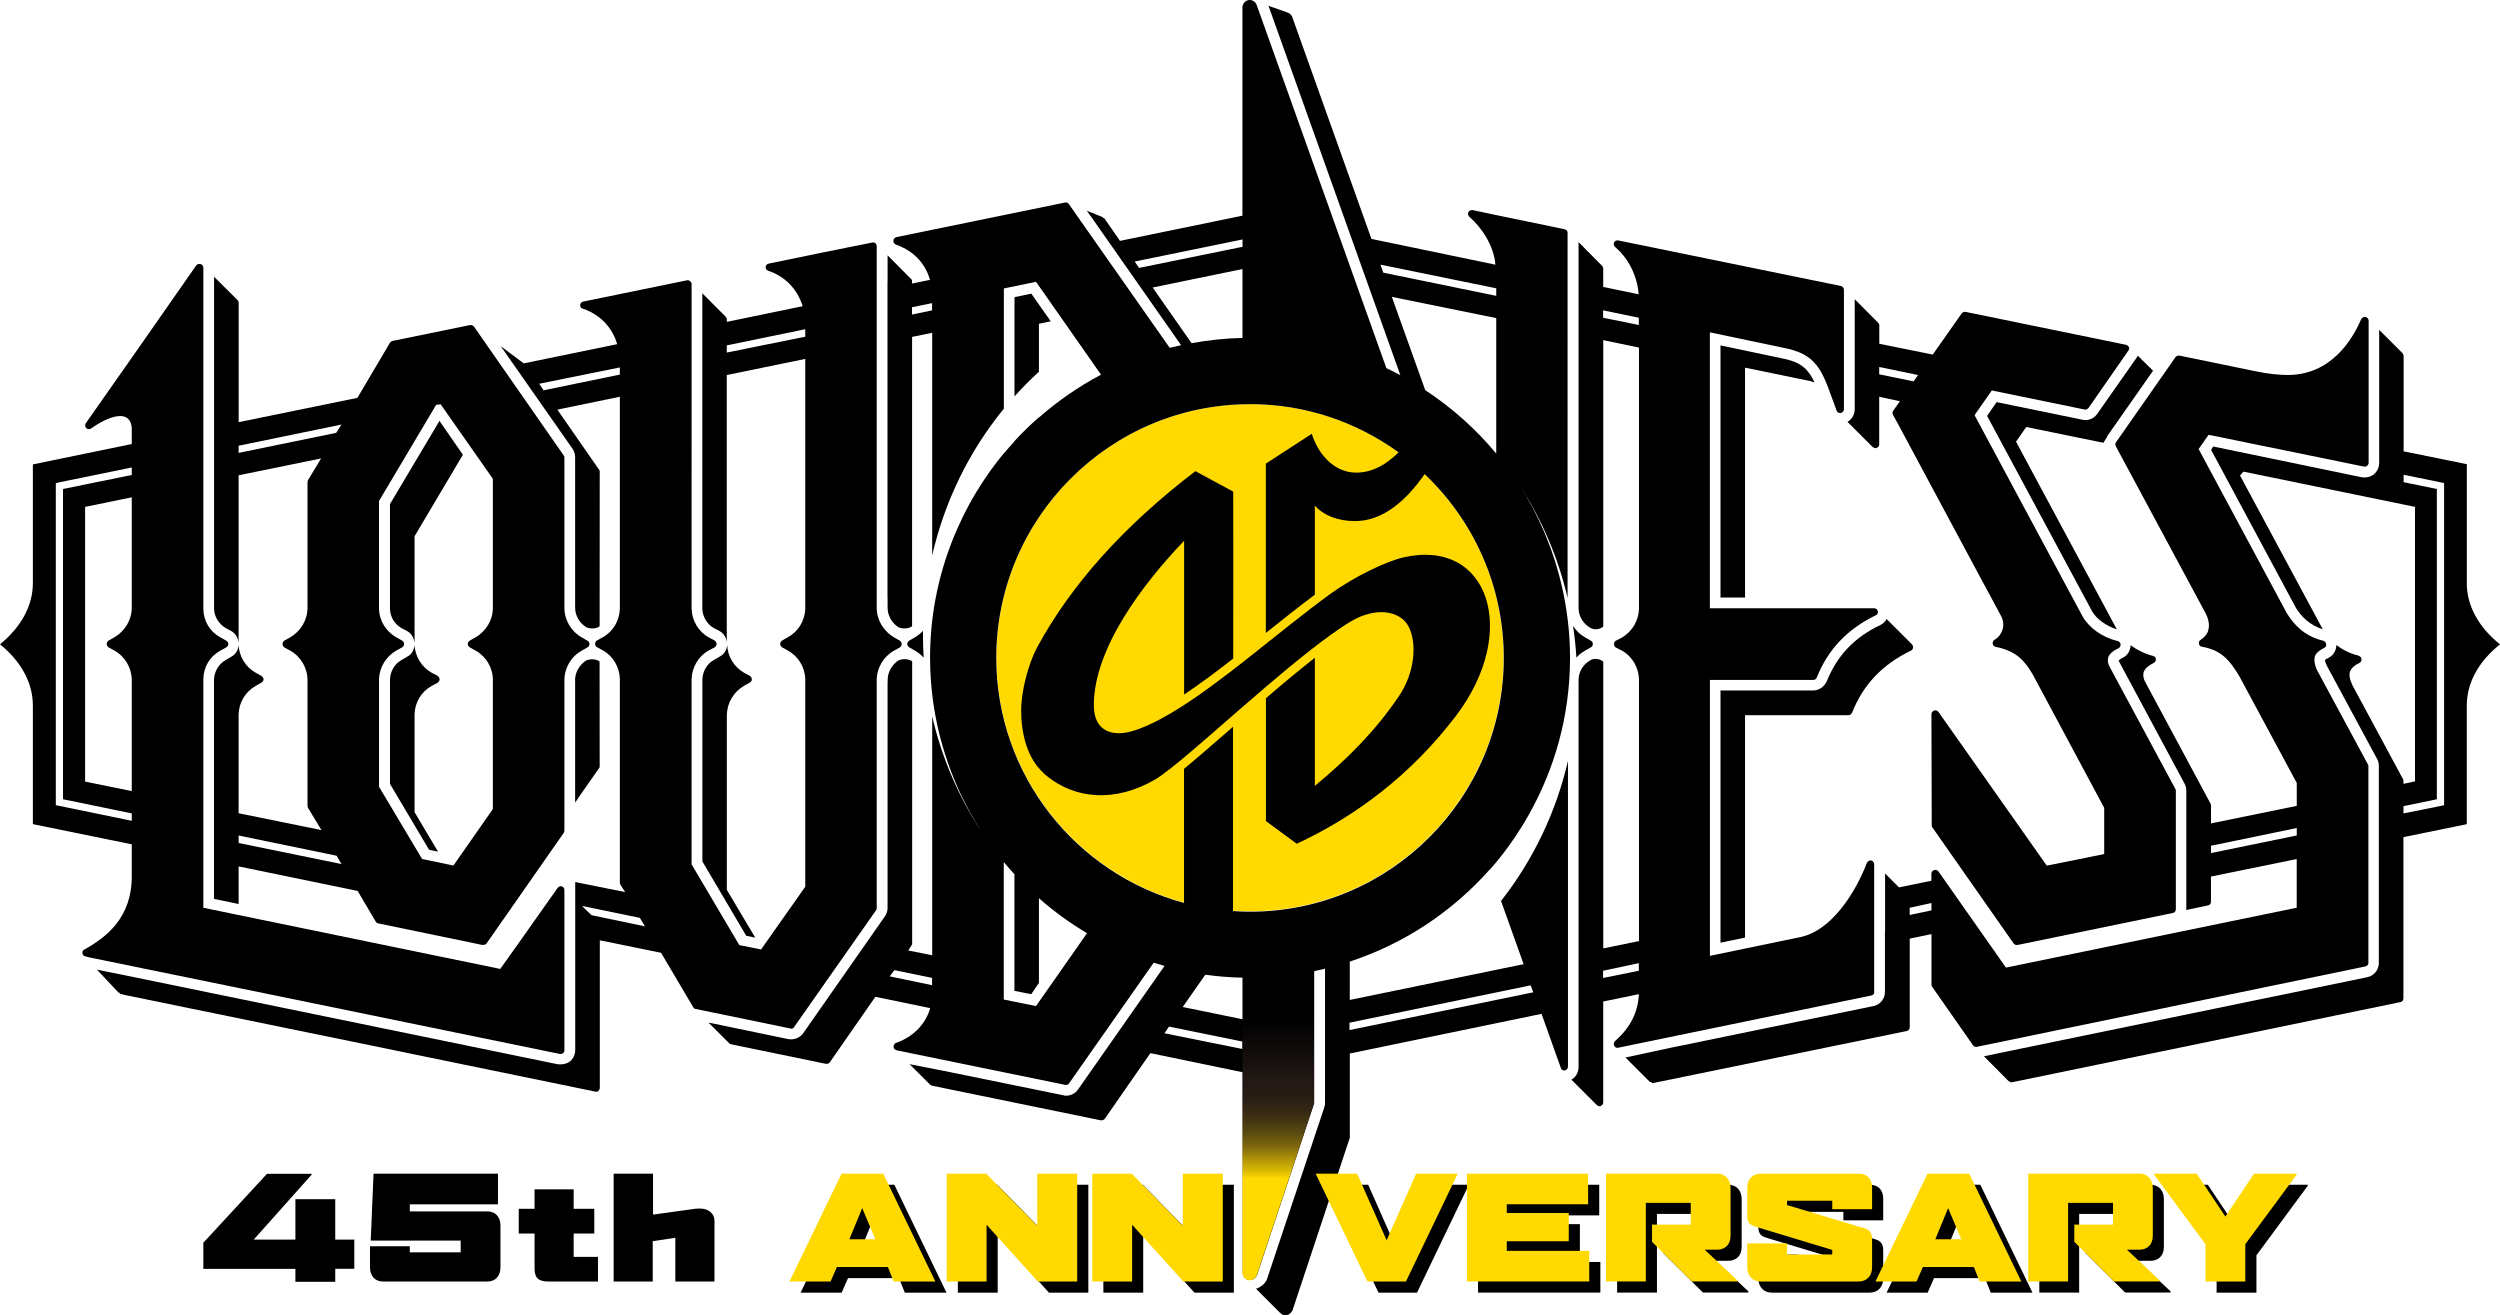
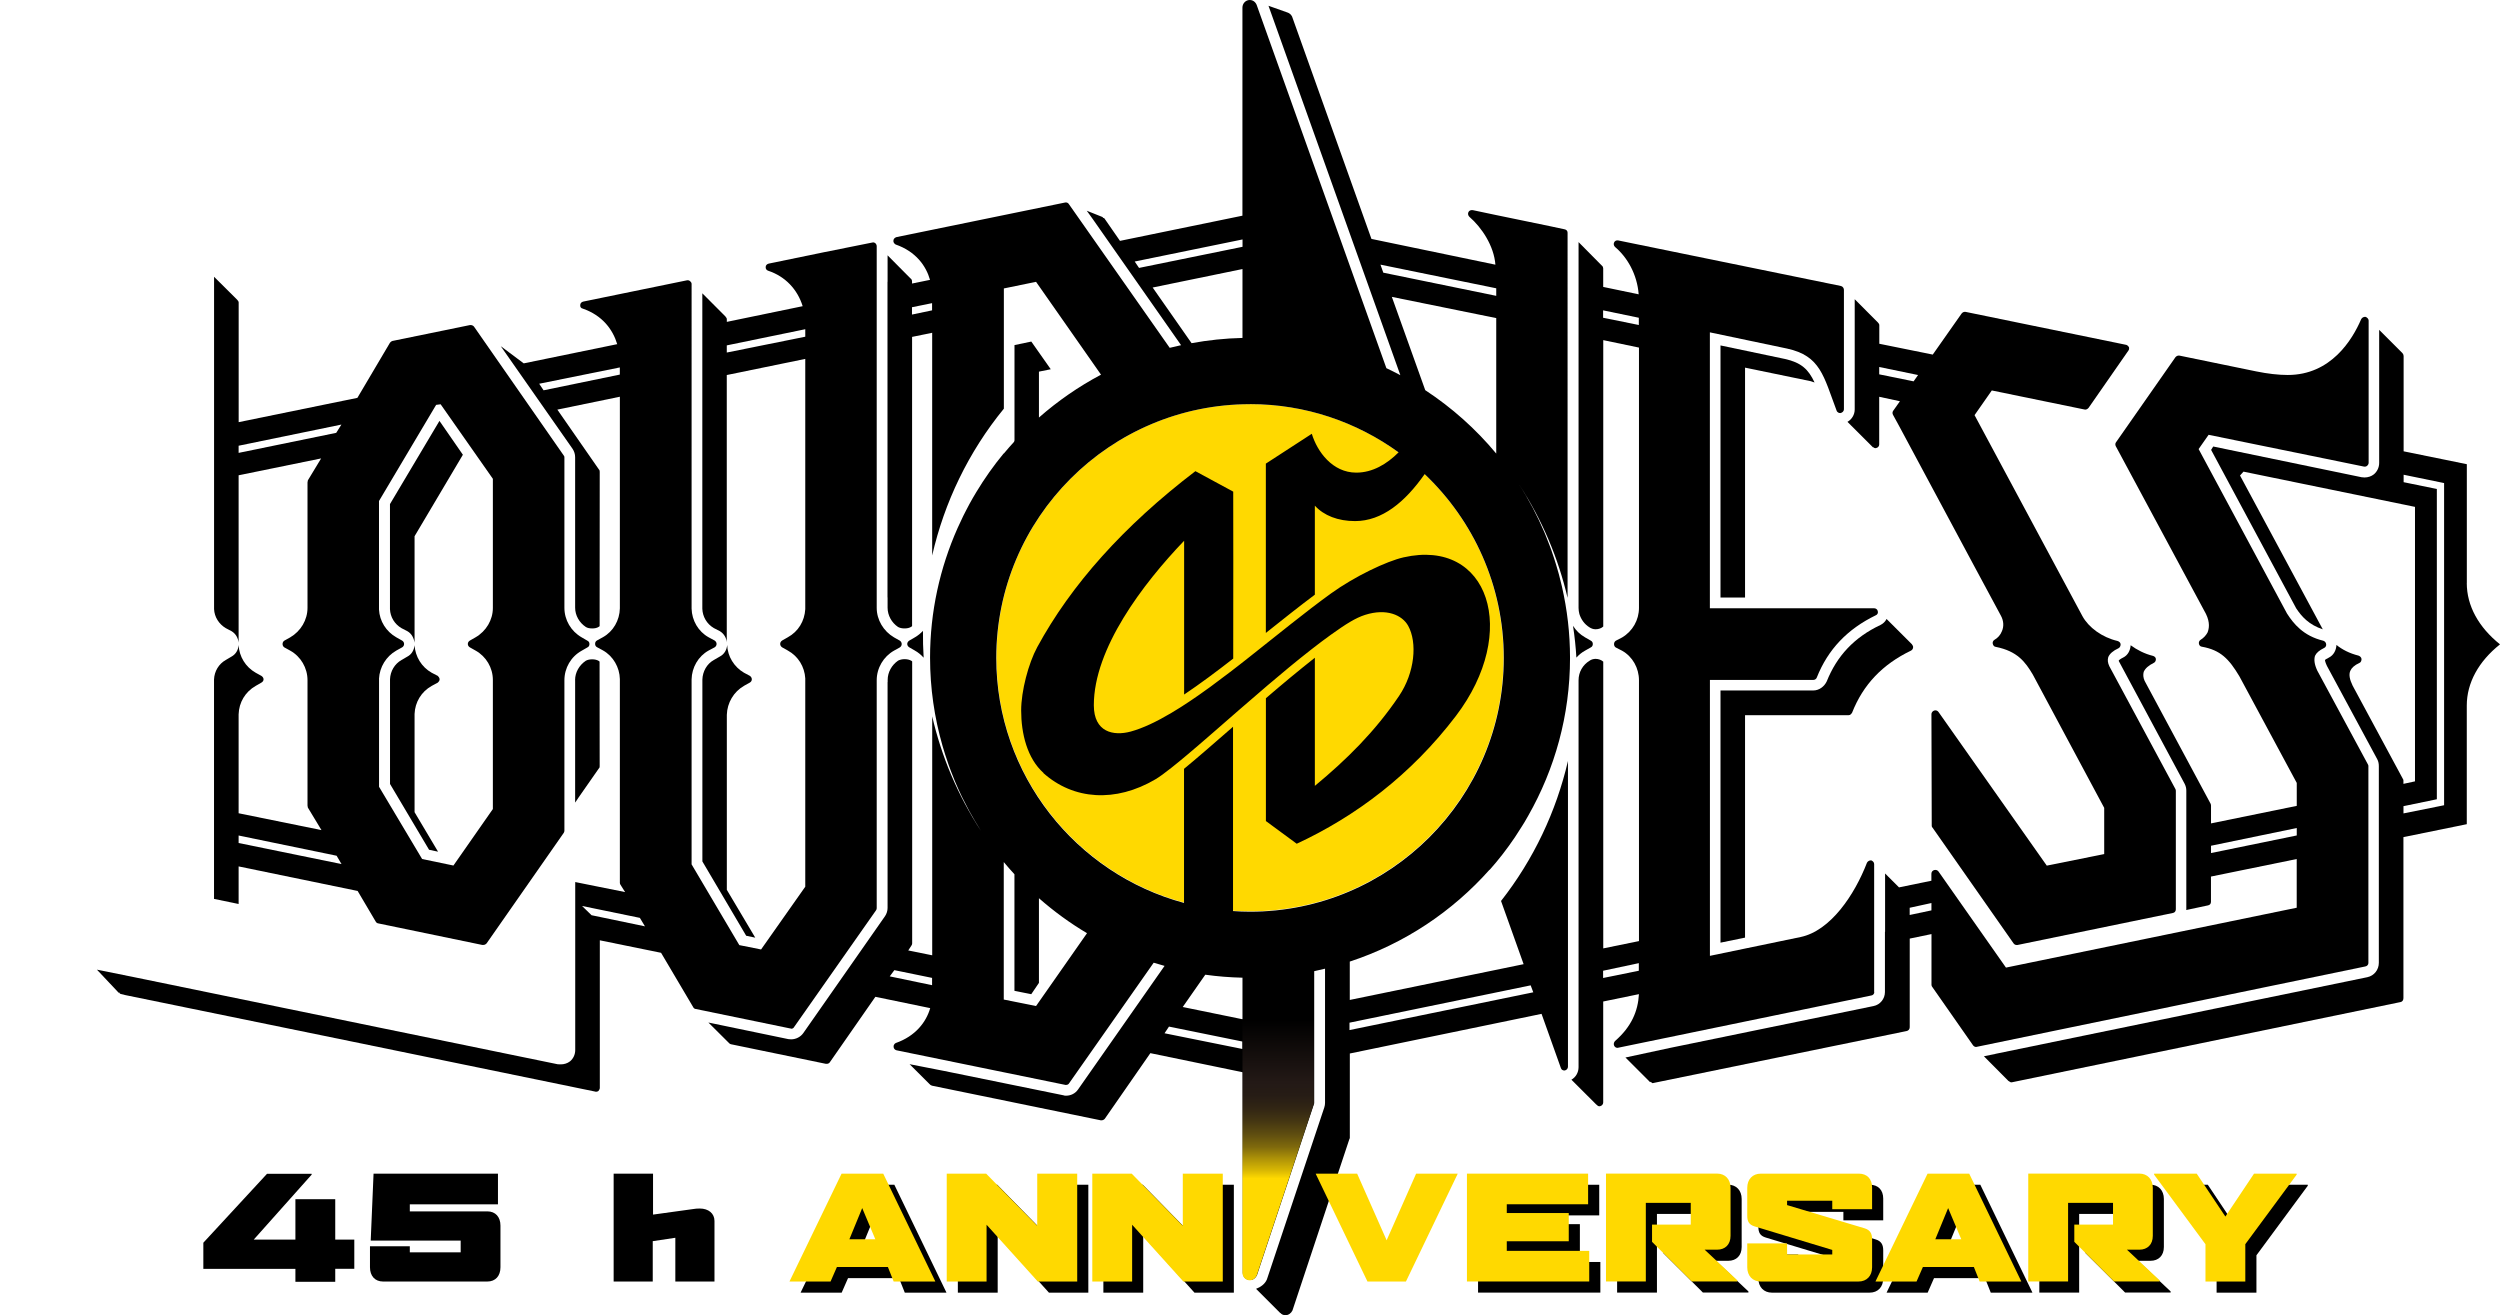
<svg xmlns="http://www.w3.org/2000/svg" id="_レイヤー_1" viewBox="0 0 510.23 268.42">
  <defs>
    <style>.cls-1{fill:#ffd900;}.cls-2{fill:url(#_名称未設定グラデーション_13);}</style>
    <linearGradient id="_名称未設定グラデーション_13" x1="260.87" y1="514.53" x2="260.87" y2="567.8" gradientTransform="translate(0 -306.5)" gradientUnits="userSpaceOnUse">
      <stop offset="0" stop-color="#000" />
      <stop offset=".24" stop-color="#231916" />
      <stop offset=".29" stop-color="#261c15" />
      <stop offset=".34" stop-color="#312514" />
      <stop offset=".39" stop-color="#443612" />
      <stop offset=".44" stop-color="#5e4d10" />
      <stop offset=".49" stop-color="#806a0c" />
      <stop offset=".53" stop-color="#aa8f08" />
      <stop offset=".58" stop-color="#dab903" />
      <stop offset=".61" stop-color="#ffd900" />
    </linearGradient>
  </defs>
  <path class="cls-1" d="M255.12,185.99c-28.54,0-51.76-23.22-51.76-51.76s23.22-51.75,51.76-51.75,51.75,23.22,51.75,51.75-23.22,51.76-51.75,51.76Z" />
  <path d="M68.42,258.96v2.65h-8.13v-2.65h-18.79v-5.33l13-14.07h9.11v.17l-11.82,13.26h8.5v-8.24h8.13v8.24h3.89v5.97h-3.89Z" />
  <path d="M99.46,261.55h-21.27c-1.67,0-2.68-1.15-2.68-2.91v-4.29h8.13v1.24h10.38v-2.39h-18.36l.58-13.66h25.39v6.25h-17.99v1.44h15.82c1.67,0,2.68,1.15,2.68,2.91v8.5c0,1.76-1.01,2.91-2.68,2.91h0Z" />
-   <path d="M111.95,261.55c-2.05,0-2.85-.75-2.85-2.62v-7.18h-3.23v-5.04h3.23v-3.98h7.98v3.98h4.21v5.04h-4.21v4.76h4.96v5.04h-10.09Z" />
  <path d="M137.83,261.55v-8.93l-4.61.69v8.24h-7.98v-22.02h8.04v8.36l8.1-1.12c.58-.09.86-.12,1.44-.12,1.79,0,3,1.01,3,2.54v12.36h-7.99Z" />
  <path d="M184.66,263.82l-1.18-2.97h-10.4l-1.3,2.97h-8.36v-.06l10.61-21.96h8.5l10.61,21.96v.06h-8.48ZM178.23,248.83l-2.62,6.37h5.3l-2.68-6.37h0Z" />
  <path d="M214.08,263.82l-10.46-11.59v11.59h-8.13v-22.02h8.04l10.43,10.64v-10.64h8.16v22.02h-8.04Z" />
  <path d="M243.78,263.82l-10.46-11.59v11.59h-8.13v-22.02h8.04l10.43,10.64v-10.64h8.16v22.02h-8.04,0Z" />
-   <path d="M289.22,263.82h-7.87l-10.55-21.96v-.06h8.44l6.02,13.6,6.02-13.6h8.47v.06l-10.55,21.96h.02Z" />
  <path d="M301.66,263.82v-22.02h24.73v6.25h-16.6v1.79h12.65v5.76h-12.65v1.96h16.83v6.25h-24.96Z" />
  <path d="M347.57,263.82l-8.13-8.1v-3.52h7.9v-4.44h-9.17v16.05h-8.13v-22.02h22.68c1.64,0,2.74,1.15,2.74,2.91v9.8c0,1.76-1.09,2.82-2.74,2.82h-2.54l6.66,6.25v.23h-9.28v.02h.01Z" />
  <path d="M381.59,263.82h-19.95c-1.67,0-2.77-1.15-2.77-2.91v-4.87h8.13v2.25h9.22v-.92l-15.82-4.79c-1.18-.35-1.53-1.04-1.53-2.19v-5.68c0-1.76,1.09-2.91,2.77-2.91h20c1.67,0,2.71,1.07,2.71,2.82v4.44h-8.13v-1.73h-9.22v.89l15.79,4.73c1.18.35,1.56,1.1,1.56,2.25v5.71c0,1.76-1.09,2.91-2.77,2.91h.01Z" />
  <path d="M406.3,263.82l-1.18-2.97h-10.4l-1.3,2.97h-8.36v-.06l10.61-21.96h8.5l10.61,21.96v.06h-8.48ZM399.87,248.83l-2.62,6.37h5.3l-2.68-6.37Z" />
  <path d="M433.74,263.82l-8.13-8.1v-3.52h7.9v-4.44h-9.17v16.05h-8.13v-22.02h22.68c1.64,0,2.74,1.15,2.74,2.91v9.8c0,1.76-1.09,2.82-2.74,2.82h-2.54l6.66,6.25v.23h-9.28v.02h.01Z" />
  <path d="M460.52,256.21v7.61h-8.13v-7.61l-10.49-14.21v-.2h8.7l5.85,8.76,5.85-8.76h8.7v.2l-10.49,14.21h0Z" />
  <path d="M323.5,132.79l1.17-.66c.3-.15.41-.41.41-.69s-.11-.53-.41-.69l-1.17-.67c-1.03-.58-1.86-1.4-2.46-2.36.33,2.16.56,4.32.69,6.49.5-.56,1.09-1.05,1.77-1.42h0Z" />
-   <path d="M424.99,85.66l-17.5-3.59-1.94,2.81,21.38,39.79c.88,1.65,2.89,3.06,5.1,3.78l-20.58-38.31,2.09-2.99,15.74,3.22.65-1.02c.14-.13.1-.23.14-.34l9.35-13.35-3.16-3.11c0,.1,0,.17-.08.29l-8.17,11.65c-.69.95-1.81,1.43-3.01,1.18h-.01Z" />
  <path d="M382.26,91.22c.17.17.38.28.58.24.44-.07.69-.4.69-.74v-9.74l4.23.91-1.4,1.98c-.15.23-.15.52-.02.78l1.23,2.25c13.43,25.13,20.51,38.19,20.81,38.78.56,1.03.62,2.18.19,3.15-.29.75-.82,1.36-1.53,1.76-.25.16-.41.46-.34.78.08.35.28.62.61.65,4.42.88,6.04,3.08,7.56,5.64l14.58,27.22v9.43l-11.72,2.36-22.1-31.36c-.2-.29-.56-.41-.89-.29-.3.1-.55.42-.55.71l.06,22.81c0,.16.05.3.2.43l16.51,23.58c.16.21.37.32.64.32h.13l31.74-6.54c.35-.05.6-.35.6-.75v-24.17c0-.12-.03-.22-.07-.34l-13.5-25.09c-.33-.71-.39-1.25-.22-1.87.29-.69.97-1.29,2.11-1.82.25-.13.41-.46.41-.76,0-.35-.28-.6-.62-.71-3.14-.72-5.92-2.76-7.18-5.08l-22.01-41.01,3.52-5.04,18.93,3.89c.25.08.6-.06.83-.35l8.1-11.65c.18-.2.18-.49.14-.7-.14-.25-.36-.45-.58-.5l-32.79-6.73c-.3-.04-.59.08-.8.35l-5.88,8.37-10.91-2.21v-3.79c0-.23-.12-.37-.25-.5h.02l-4.79-4.8v22.5c0,1.06-.59,2.03-1.48,2.53l5.22,5.21v-.09h0ZM383.53,74.9l7.93,1.64-.91,1.29-7.02-1.43v-1.5Z" />
-   <path d="M212.04,75.85v-9.78l2.41-.49-3.97-5.65-3.43.72v20.25c1.57-1.75,3.24-3.43,5-5.05h-.01Z" />
+   <path d="M212.04,75.85l2.41-.49-3.97-5.65-3.43.72v20.25c1.57-1.75,3.24-3.43,5-5.05h-.01Z" />
  <path d="M385.03,126.34c-.27.53-.71.95-1.24,1.21-5.35,2.52-8.89,6.32-10.96,11.5-.51,1.08-1.56,1.87-2.77,1.87h-18.92v51.47l5.01-1.03v-45.4h21.17c.31,0,.51-.25.68-.51,2.25-5.72,6.19-9.86,12.03-12.67.31-.15.48-.52.41-.87-.06-.13-.13-.29-.22-.39h.02l-5.2-5.19h-.01Z" />
  <path d="M186.74,132.79c.68.38,1.27.88,1.77,1.44-.11-1.83-.16-3.65-.14-5.48-.47.51-1.02.96-1.64,1.32l-1.15.67c-.25.16-.42.41-.42.69s.17.54.42.69l1.15.66h0Z" />
  <path d="M382.5,202.46v-26.1c0-.35-.24-.62-.6-.77-.37-.02-.73.2-.87.49-2.51,6.51-7.41,13.88-13.55,15.16l-18.5,3.84v-56.31h21.09c.33,0,.63-.21.73-.51,2.27-5.72,6.23-9.87,12.04-12.69.33-.12.52-.49.39-.86-.06-.33-.39-.57-.74-.57h-33.52v-56.31l15.75,3.31c6.84,1.48,7.46,5.63,10.11,12.65.11.37.53.56.8.51.42-.07.7-.43.7-.75v-24.38c0-.34-.22-.7-.61-.8l-45.46-9.3c-.35-.07-.72.1-.84.43-.15.3-.05.68.2.91,2.46,2.06,4.51,5.54,4.82,9.66l-7.24-1.51v-3.78c0-.19-.08-.3-.15-.47v.03l-4.88-4.93v74.67c0,.41.06.82.17,1.24.35,1.11,1.04,2.09,2.08,2.73.32.2.72.38,1.23.38.61,0,1.19-.21,1.56-.56v-58.45l7.29,1.52v53.13c0,2.47-1.31,4.77-3.44,6.03l-1.29.67c-.24.16-.36.41-.36.69s.12.54.36.69l1.29.66c2.13,1.2,3.44,3.53,3.44,6.04v53.22l-7.29,1.49v-58.52c-.36-.33-.95-.57-1.56-.57-.45,0-.91.14-1.23.38-1.39.84-2.25,2.32-2.25,3.99v78.95c0,1.09-.56,2.06-1.46,2.57l5.15,5.14v-.05c.17.23.4.39.7.32.38-.09.64-.41.64-.76v-20.61l7.29-1.5c-.19,3.43-1.49,6.62-4.88,9.57-.23.25-.33.62-.18.94.13.29.4.45.67.45l.13-.02,51.7-10.67c.36-.05.6-.35.6-.7h-.03ZM334.47,198.12l-7.29,1.48v-1.48l7.29-1.55v1.55ZM334.47,66.33l-7.29-1.48v-1.51l7.29,1.51v1.48Z" />
  <path d="M503.46,118.99v-24.25l-12.9-2.63v-19.41c0-.26-.06-.4-.19-.53l.02-.03-4.82-4.82v27.17c0,.9-.4,1.74-1.07,2.31-.53.43-1.23.65-1.92.65-.15,0-.36-.02-.6-.05l-30.28-6.27-.43.69,17.36,32.33c1.1,1.67,2.62,3.39,5.47,4.3-.05-.07-.14-.14-.14-.19l-16.79-31.21.71-.79,35,7.19v56.02l-2.36.51v-.61c0-.15,0-.27-.09-.36l-10.28-19.08c-.63-1.29-.79-2.28-.48-3,.27-.62.84-1.16,1.89-1.64.28-.11.41-.46.41-.79-.05-.33-.26-.55-.61-.69-1.89-.47-3.36-1.26-4.51-2.18-.05,1.06-.55,2.08-1.54,2.58-.52.25-.74.43-.8.48,0,.15.06.49.4,1.22l10.26,19.03c.23.42.33.89.33,1.41v40.16c0,1.39-.93,2.63-2.35,2.93l-75.93,15.65v.02l-1.02.2-1.3.27,5.1,5.13-.07-.11c.19.14.36.3.56.3,0,0,.13,0,.16-.02l79.3-16.37c.36-.07.57-.4.57-.8v-32.86l12.93-2.64v-24.22c0-4.61,2.4-9,6.78-12.48-4.38-3.51-6.78-7.88-6.78-12.51h.01ZM498.82,164.34l-.63.13-7.66,1.54v-1.48l6.81-1.41v-63.32l-6.78-1.39v-1.52l8.26,1.7v65.76h0Z" />
  <path d="M364.28,73.26l-13.14-2.76v51.45h5.01v-46.92l13.42,2.77c.29.07.49.21.77.26-1.25-2.66-2.68-4.05-6.05-4.8,0,0-.01,0-.01,0Z" />
  <path d="M483.37,196.51v-40.16c0-.13-.02-.25-.13-.4l-10.3-19.08c-.6-1.29-.7-2.24-.47-3.01.29-.63.86-1.12,1.87-1.62.3-.13.46-.46.41-.76-.04-.35-.26-.6-.58-.71-4.12-.99-6.12-3.54-7.42-5.57l-18.03-33.55,2.04-2.91,31.72,6.49c.2.03.45,0,.62-.16.19-.15.32-.39.32-.61v-29.05c0-.33-.32-.63-.62-.74-.35-.04-.74.13-.91.49-1.81,4.21-6.17,11.37-14.98,11.37-1.92,0-4.13-.26-6.43-.73l-15.7-3.23c-.26-.05-.61.11-.78.32l-12.15,17.39c-.16.22-.16.5-.05.76l18.42,34.26c.87,1.79.62,3,.33,3.77-.33.62-.83,1.15-1.41,1.5-.28.16-.42.5-.36.8.04.33.3.59.61.62,3.81.68,5.53,2.5,7.64,6.02l11.72,21.78v4.68l-17.5,3.58v-3.63c0-.13-.04-.28-.07-.36l-13.48-25.1c-.3-.66-.33-1.27-.19-1.83.31-.71.97-1.3,2.07-1.85.27-.11.44-.46.42-.79-.03-.33-.31-.55-.6-.63-1.7-.42-3.24-1.21-4.55-2.17-.07,1.05-.57,2.04-1.51,2.5-.55.27-.89.53-.92.63,0,.04,0,.12.03.14l13.42,25.01c.25.5.34.93.34,1.4v24.17c0,.06-.02.14-.02.19l4.41-.94c.39-.05.64-.35.64-.71v-5.18l17.5-3.58v9.94l-59.34,12.22-13.78-19.63c-.2-.27-.56-.37-.89-.27-.3.1-.55.36-.55.75v1.42l-6.61,1.36-2.84-2.84v11.89l-.03.04v12.27c0,1.38-.97,2.59-2.33,2.86l-41.58,8.55-9.05,1.95,5.05,5.05.09-.11c.18.13.28.29.41.29,0,0,.14,0,.16-.03l51.67-10.6c.38-.07.64-.39.64-.78v-18.09l4.44-.92v10.4c0,.16.1.32.19.43l8.29,11.87c.16.21.39.34.63.34,0,0,.07,0,.14-.03l79.28-16.4c.37-.06.65-.35.65-.75h-.01ZM394.19,185.8l-4.44.94v-1.47l4.44-.97v1.5ZM468.75,170.51l-17.5,3.59v-1.49l17.5-3.62v1.51h0Z" />
  <path d="M46.08,128.2l1.18.62c.87.53,1.32,1.38,1.44,2.33v-34.15l16.84-3.44-2.71,4.48c0,.15-.07.3-.07.43v25.58c0,2.47-1.37,4.77-3.53,6.03l-1.2.67c-.24.16-.36.41-.36.69s.13.54.36.69l1.2.66c2.16,1.2,3.53,3.53,3.53,6.04v25.56c0,.16.07.3.07.43l2.78,4.6-16.91-3.44v-20.18c.07-2.45,1.37-4.61,3.48-5.81l1.18-.68c.25-.15.43-.37.43-.66s-.18-.53-.43-.7l-1.18-.65c-2.06-1.17-3.37-3.3-3.48-5.66-.05.99-.58,1.89-1.44,2.36l-1.18.7c-1.42.8-2.33,2.29-2.4,3.98v44.78l5.02,1.04v-7.67l24.29,5.01,3.69,6.25c.11.21.32.35.52.37l21.24,4.4h.15c.31,0,.52-.11.72-.32l15.74-22.55c.1-.16.14-.29.14-.47v-30.68c0-2.51,1.34-4.83,3.54-6.04l1.15-.66c.32-.15.42-.41.42-.69s-.09-.53-.42-.69l-1.15-.67c-2.2-1.25-3.54-3.56-3.54-6.03v-30.71c0-.18-.04-.3-.14-.39l-18.32-26.31c-.19-.23-.52-.35-.84-.3l-15.81,3.24c-.2.06-.34.18-.49.36l-6.65,11.25-24.23,4.96v-24.44c0-.22-.2-.41-.33-.57l-4.69-4.66v67.82c.07,1.61.98,3.05,2.4,3.9h-.01ZM77.35,138.55c.12-2.43,1.47-4.59,3.53-5.77l1.19-.66c.26-.15.4-.41.4-.69s-.14-.53-.4-.69l-1.19-.67c-2.06-1.17-3.41-3.3-3.53-5.67v-22.15l11.66-19.62.92-.12,10.66,15.21v26.36c0,2.44-1.37,4.74-3.53,5.99l-1.17.67c-.26.16-.41.41-.41.69s.15.54.41.69l1.17.66c2.16,1.2,3.53,3.51,3.53,6v26.34l-8.05,11.53-6.39-1.33-8.79-14.74v-22.04h0ZM48.7,172.04v-1.52l20,4.13,1,1.7-21.01-4.3h.01ZM48.7,90.97l20.98-4.32-1.06,1.69-19.92,4.09v-1.46h0Z" />
  <path d="M117.38,138.82v24.98s.29-.39.69-1.02l4.15-5.95c.14-.12.17-.26.17-.44l-.02-21.37s-.12-.06-.15-.12c-.36-.23-.86-.34-1.35-.34-.52,0-1,.11-1.32.3-1.32.89-2.18,2.35-2.18,3.95h.01,0Z" />
  <path d="M84.61,131.12v-21.68l9.86-16.63-4.78-6.91-10.1,16.98v21.45c.07,1.61.95,3.05,2.35,3.87l1.2.62c.87.49,1.31,1.38,1.46,2.3h.01Z" />
  <path d="M89.39,173.8l-4.78-8.04v-20.04c.09-2.4,1.37-4.54,3.49-5.73l1.26-.68c.16-.15.36-.37.36-.66s-.2-.53-.36-.7l-1.26-.65c-2.07-1.17-3.35-3.3-3.49-5.62-.09.97-.59,1.87-1.46,2.32l-1.2.7c-1.41.8-2.28,2.28-2.35,3.91v21.39l7.97,13.43,1.83.39v-.02h-.01Z" />
-   <path d="M114.43,215.1c.2,0,.32-.06.47-.15.18-.12.29-.35.29-.6v-32.7c0-.36-.19-.66-.56-.76-.27-.08-.59.02-.81.3-6.59,9.37-10.45,14.79-11.72,16.56l-60.6-12.48v-46.67c.03-2.46,1.33-4.63,3.47-5.81l1.19-.66c.25-.15.45-.41.45-.69s-.2-.53-.45-.69l-1.19-.67c-2.14-1.17-3.44-3.37-3.47-5.77V54.64c0-.36-.25-.67-.59-.75-.3-.08-.61,0-.85.26-3.37,4.87-17.99,25.78-22.54,32.22-.22.31-.16.75.06.99.31.28.71.3,1,.09,2.41-1.69,4.47-2.54,5.95-2.54,2,0,2.36,1.65,2.36,2.63v3.08l-20.18,4.16v24.21c0,4.62-2.37,8.95-6.71,12.51,4.3,3.48,6.71,7.87,6.71,12.48v24.22l20.18,4.12v6.59c0,8.4-5.19,12.4-9.71,14.9-.26.12-.44.44-.36.77.07.31.31.58.61.6l.87.23c12.07,2.47,78.56,16.1,95.99,19.7h.14,0ZM26.89,124.04c0,2.47-1.39,4.77-3.54,6.03l-1.2.67c-.21.16-.37.41-.37.69s.17.54.37.69l1.2.66c2.16,1.2,3.54,3.53,3.54,6.04v22.64l-9.52-1.94v-56.07l9.52-1.95s0,22.54,0,22.54ZM26.89,96.94l-14.03,2.86v63.32l14.03,2.89v1.51l-15.5-3.19v-65.7l.59-.17,14.91-3.05v1.53h0Z" />
  <path d="M161.44,209.96c.28,0,.5-.1.61-.32l16.73-23.84c.09-.11.15-.29.15-.44v-46.53c0-2.51,1.39-4.83,3.53-6.04l1.19-.66c.24-.15.38-.41.38-.69s-.14-.53-.38-.69l-1.19-.67c-2.14-1.25-3.53-3.56-3.53-6.03V50.24c0-.23-.12-.46-.29-.61-.16-.12-.37-.21-.62-.13-2.63.51-16.23,3.25-21.13,4.3-.35.08-.62.35-.62.68-.04.35.16.67.52.78,3.47,1.15,5.97,3.8,7.03,7.23l-15.48,3.2v-.51c0-.21-.08-.36-.27-.52h.06l-4.79-4.8v64.37c.05,1.6.9,3.11,2.36,3.96l1.21.62c.82.49,1.34,1.36,1.42,2.26v-54.53l16.02-3.29v51.07c-.14,2.44-1.42,4.57-3.56,5.74l-1.17.67c-.24.16-.39.41-.39.69s.16.54.39.69l1.17.66c2.14,1.17,3.42,3.33,3.56,5.68v42.52l-9.02,12.81-4.44-.89-9.74-16.48v-37.76c.05-2.42,1.36-4.71,3.47-5.88l1.24-.66c.24-.15.39-.41.39-.69s-.16-.53-.39-.69l-1.24-.67c-2.11-1.17-3.41-3.44-3.47-5.84V57.94c0-.21-.13-.41-.3-.55-.18-.16-.41-.23-.65-.18l-21.16,4.34c-.38.08-.62.38-.62.71-.05.35.15.67.53.73,4.01,1.39,6.12,4.27,7.02,7.25l-19.08,3.92-4.69-3.51,14.65,20.94c.35.52.53,1.11.53,1.72v30.71c0,1.58.86,3.07,2.18,3.94.32.21.78.3,1.32.3.49,0,.98-.09,1.35-.35.04-.06.14-.06.15-.14l.02-31.47c0-.21-.03-.36-.17-.49l-8.48-12.21,12.76-2.63v43.19c-.05,2.44-1.35,4.71-3.44,5.88l-1.22.67c-.29.16-.39.41-.39.69s.1.54.39.69l1.22.66c2.08,1.17,3.39,3.46,3.44,5.85v41.59c0,.11.04.27.13.39l.94,1.49-10.18-2.05v34.29c0,.89-.38,1.74-1.06,2.3-.55.43-1.23.62-1.9.62-.2,0-.38,0-.6-.02-14.65-3.03-63.88-13.14-86.34-17.75l-7.72-1.56,4.46,4.73.07-.09c.08.12.14.29.34.32l.87.22c12.06,2.45,78.54,16.11,95.98,19.71.03.03.08.03.16.03.2,0,.35-.07.48-.16.14-.2.28-.39.28-.63v-30.12l12.5,2.55,6.59,11.15c.07.15.3.32.5.32l19.31,3.98h.15l-.03.05h0ZM148.33,71.95v-1.46l16.02-3.3v1.53l-16.02,3.23h0ZM126.5,76.45l-15.56,3.21-.9-1.34,16.46-3.33v1.47h0ZM120.73,186.79l-1.94-1.89,11.8,2.43,1.04,1.73-10.9-2.27h0Z" />
  <path d="M151.83,139.98l1.22-.68c.24-.15.39-.37.39-.66s-.16-.53-.39-.7l-1.22-.65c-2.01-1.17-3.34-3.33-3.42-5.66-.08.99-.58,1.89-1.49,2.36l-1.21.7c-1.46.8-2.31,2.37-2.36,4.01v37.11l8.94,15.17,1.85.39-5.8-9.76v-35.72c.07-2.46,1.41-4.71,3.49-5.9h0Z" />
  <path d="M303.99,177.54v.03c1.89-2.12,3.6-4.34,5.16-6.65.1-.14.19-.28.28-.43.41-.62.81-1.24,1.2-1.87.18-.29.36-.58.54-.87.25-.42.49-.85.73-1.27,5.42-9.52,8.53-20.51,8.53-32.22,0-5-.58-9.86-1.65-14.54-.02-.11-.05-.22-.08-.33-.17-.71-.34-1.43-.53-2.13-.05-.2-.12-.4-.17-.6-.26-.92-.53-1.83-.83-2.74-.19-.59-.39-1.19-.6-1.78-.11-.3-.22-.6-.34-.9-.26-.69-.53-1.38-.81-2.06-.08-.19-.16-.38-.24-.58-1.42-3.33-3.12-6.58-5.14-9.71,4.74,7.26,8.01,15.09,9.89,23.13V47.5c0-.38-.24-.64-.65-.71-1.98-.46-14.19-2.92-18.73-3.91-.43-.04-.72.13-.86.42-.16.34-.04.72.19.94,2.54,2.2,5.03,5.95,5.32,9.78l-25.3-5.26-16.2-45.39c-.22-.44-.6-.72-.97-.83l-3.84-1.36,26.91,75.39c-.94-.5-1.89-.98-2.85-1.43L256.47.99c-.25-.6-.77-.99-1.41-.99-.83,0-1.49.71-1.49,1.55v42.47l-24.99,5.14-3.16-4.56c-.11-.15-.25-.09-.31-.16l-.08-.14-3.23-1.29,1.26,1.75h0l17.99,25.69c-.78.17-1.55.34-2.32.54l-20.58-29.33c-.14-.25-.45-.39-.75-.33l-34.46,7.07c-.33.11-.6.37-.6.71-.05.35.19.63.45.79,4.13,1.43,6.22,4.38,7.02,7.22l-3.67.75v-.43c0-.23-.09-.44-.26-.59h-.03l-4.7-4.74v5.39l-.02.02v64.4h.02v2.1c0,1.58.84,3.07,2.13,3.94.38.21.82.3,1.32.3.54,0,1-.09,1.4-.35.06-.06.1-.06.15-.14v-59.01l4.1-.84v45.45c2.48-10.83,7.4-21.12,14.63-29.96v-24.54l6.57-1.35,13.26,18.95c-4.57,2.42-8.81,5.36-12.66,8.74v-.06c-1.77,1.55-3.44,3.17-5,4.87v.06c-.75.81-1.47,1.64-2.18,2.49v-.06c-2.07,2.5-3.93,5.14-5.58,7.87,0,.02-.02.04-.03.05-.48.79-.94,1.59-1.39,2.41-.25.46-.49.93-.73,1.39-.19.36-.38.72-.55,1.08-.38.78-.75,1.56-1.1,2.35-.02.04-.04.09-.06.13-3.59,8.09-5.61,17.03-5.61,26.43,0,6.23.89,12.24,2.53,17.95.03.11.06.22.1.34.29,1,.61,1.99.95,2.97.07.21.14.42.21.63.32.91.67,1.8,1.03,2.69.1.25.19.5.3.75.43,1.02.88,2.02,1.36,3.02.3.63.63,1.24.95,1.86.2.38.39.76.59,1.13.37.67.76,1.34,1.15,2.01.17.29.35.58.53.87.23.38.44.76.69,1.14-4.78-7.34-8.08-15.25-9.95-23.37v48.76l-4.89-.99.67-1.03c.08-.13.13-.25.13-.41v-57.55s-.09-.06-.15-.12c-.39-.23-.85-.34-1.4-.34-.5,0-.94.11-1.32.3-1.29.89-2.13,2.35-2.13,3.95v.42h-.02v46.1c0,.6-.19,1.19-.51,1.67l-16.7,23.89c-.55.77-1.49,1.26-2.47,1.26-.16,0-.36-.04-.56-.04l-16.33-3.39,4.11,4.09c.14.18.3.3.53.35l19.34,3.99h.18c.2,0,.48-.09.61-.3l9.31-13.38,11.19,2.31c-.81,2.82-2.97,5.7-7.02,7.12-.26.11-.51.47-.45.79,0,.32.27.63.6.7l34.46,7.06h.16c.24,0,.49-.12.59-.32l17.27-24.62c.73.23,1.48.44,2.22.65l-17.66,25.23c-.56.81-1.48,1.26-2.42,1.26-.2,0-.42,0-.56-.08l-24.41-4.98-6.99-1.37,4.11,4.1v-.02c.11.16.26.23.47.31l34.45,7.07h.12c.3,0,.53-.13.7-.33l9.29-13.38,18.86,3.9v40.9c0,.82.66,1.5,1.49,1.5.63,0,1.15-.42,1.41-.98l11.64-34.97c.04-.06.04-.16.04-.16v-26.92c.74-.15,1.47-.33,2.21-.51v27.39c0,.28-.04.6-.15.93l-11.66,34.94s-.04.05-.04.13c-.41.99-1.31,1.6-2.23,1.95l4.96,4.96v-.05c.26.32.62.47,1.05.47.61,0,1.15-.4,1.42-.96l11.62-34.99s.09-.12.09-.22v-17.24l39.13-8.09,3.93,11.02c.09.38.45.57.81.54.41-.1.65-.42.65-.78v-62.39c-2.39,10.27-6.98,20.06-13.66,28.57l4.61,12.9-35.48,7.3v-7.83c11.14-3.65,20.96-10.22,28.57-18.8l-.05.09h0ZM190.23,63.34l-4.1.86v-1.5l4.1-.83v1.46h0ZM190.23,201.07l-8.64-1.8.94-1.27,7.7,1.58v1.49ZM312.4,201.11l.53,1.41-37.51,7.71v-1.51l36.98-7.62h0ZM281.74,54.01l23.63,4.83v1.54l-23.05-4.73-.58-1.64h0ZM284.06,60.59l21.31,4.33v27.65c-4.15-5-9.04-9.36-14.49-12.94l-6.82-19.05h0ZM231.57,53.38l22.02-4.51v1.5l-21.12,4.31-.89-1.31h-.01ZM235.25,58.68l18.33-3.77v14.06c-3.54.08-7.01.45-10.39,1.07l-7.95-11.37h0ZM255.12,82.48c11.32,0,21.79,3.66,30.32,9.84-2.4,2.41-5.34,4.14-8.63,4.14-4.87,0-7.98-4.29-9.08-7.93l-9.38,6.09v34.55h.01c3.43-2.73,6.79-5.41,9.99-7.8v-18.17c1.84,2.02,4.72,3.15,8.21,3.15,5.51,0,10.21-3.89,14.2-9.59,9.94,9.44,16.15,22.77,16.15,37.52,0,28.56-23.23,51.79-51.79,51.79-1.17,0-2.32-.05-3.47-.13v-37.62c-.13.11-.26.23-.38.34-3.72,3.24-6.98,6.09-9.62,8.25v27.37c-22.04-5.94-38.32-26.1-38.32-50,0-28.56,23.23-51.79,51.79-51.79h0ZM211.43,205.32l-6.57-1.32v-28.06c.7.85,1.43,1.67,2.18,2.49v23.79l3.43.69,1.57-2.31v-17.28c3.04,2.67,6.32,5.07,9.81,7.14l-10.41,14.88v-.02h0ZM253.58,214.09l-15.91-3.21.91-1.36,15,3.05v1.52ZM241.38,205.53l4.61-6.6c2.49.35,5.02.55,7.59.61v8.48l-12.2-2.5h0Z" />
  <path d="M212.95,157.78c6.14,5.48,14.73,6.07,22.88,1.26.81-.48,1.92-1.29,3.25-2.35.46-.36.94-.75,1.44-1.16,0,0,.03-.02.04-.03.47-.39.97-.8,1.48-1.23.1-.09.2-.17.31-.26.48-.4.97-.82,1.48-1.26.06-.05.12-.1.18-.15.56-.48,1.13-.97,1.72-1.48.21-.18.43-.37.65-.56.29-.25.59-.51.88-.77.04-.04.08-.07.12-.1,3.51-3.05,7.42-6.49,11.32-9.81.04-.04.09-.08.13-.11,1.44-1.22,2.87-2.43,4.28-3.59.11-.09.22-.18.33-.27.58-.48,1.16-.95,1.73-1.41.13-.1.26-.21.39-.31.65-.52,1.3-1.03,1.93-1.53.1-.08.2-.16.31-.24.53-.41,1.05-.81,1.56-1.2.16-.12.33-.25.49-.37.6-.45,1.2-.89,1.77-1.3h0c3.09-2.21,5.02-3.43,6.99-4.06,4.36-1.39,7.57.03,8.79,2.24,1.89,3.43,1.36,9.52-1.86,14.3-4.88,7.25-10.77,13.06-17.19,18.36v-26.15h0c-.8.63-1.62,1.28-2.44,1.95h0c-.82.66-1.65,1.34-2.48,2.03-.01,0-.03.02-.04.03-.82.68-1.65,1.38-2.48,2.08-.02.02-.04.03-.06.05-.83.7-1.66,1.41-2.49,2.12v25.07l6.29,4.63c12.02-5.58,23.33-14.06,32.48-26.07,13.08-17.18,6.73-36.33-10.67-32.38-3.45.78-9.96,3.87-14.83,7.38-5.23,3.78-11.02,8.53-16.78,13.07-.22.18-.45.35-.67.53-.4.31-.8.63-1.19.93-.42.32-.83.64-1.24.96-.23.18-.46.36-.69.53-1.34,1.03-2.68,2.03-4,3-.11.08-.21.15-.32.23-.55.4-1.09.79-1.64,1.17-.15.11-.3.21-.45.32-.5.35-.99.69-1.49,1.02-.16.11-.33.22-.49.33-.48.32-.95.63-1.42.93-.16.1-.33.21-.49.31-.48.3-.95.59-1.42.87-.1.06-.19.12-.29.18h0c-2.99,1.77-5.8,3.12-8.3,3.8-3.49.94-7.51.15-7.51-5.38,0-11.57,9.97-24.73,18.43-33.57v31.39c3.2-2.14,6.59-4.67,10.02-7.34.04-7.19,0-34.07,0-34.07l-7.72-4.18c-14.69,11.21-25.39,23.23-32.28,35.92-1.8,3.32-3.28,8.97-3.28,12.91,0,4.72,1.23,9.79,4.56,12.76l-.02.03h0Z" />
  <path class="cls-2" d="M253.58,259.8c0,.82.66,1.5,1.49,1.5.63,0,1.15-.42,1.41-.98l11.64-34.97c.04-.06.04-.16.04-.16v-16.76l-14.58-.4v51.76h0Z" />
  <path class="cls-1" d="M182.39,261.55l-1.18-2.97h-10.4l-1.3,2.97h-8.36v-.06l10.61-21.96h8.5l10.61,21.96v.06h-8.48ZM175.97,246.56l-2.62,6.37h5.3l-2.68-6.37h0Z" />
  <path class="cls-1" d="M211.81,261.55l-10.46-11.59v11.59h-8.13v-22.02h8.04l10.43,10.64v-10.64h8.16v22.02h-8.04,0Z" />
  <path class="cls-1" d="M241.52,261.55l-10.46-11.59v11.59h-8.13v-22.02h8.04l10.43,10.64v-10.64h8.16v22.02h-8.04Z" />
  <path class="cls-1" d="M286.96,261.55h-7.87l-10.55-21.96v-.06h8.44l6.02,13.6,6.02-13.6h8.47v.06l-10.55,21.96h.02Z" />
  <path class="cls-1" d="M299.39,261.55v-22.02h24.73v6.25h-16.6v1.79h12.65v5.76h-12.65v1.96h16.83v6.25h-24.96Z" />
  <path class="cls-1" d="M345.3,261.55l-8.13-8.1v-3.52h7.9v-4.44h-9.17v16.05h-8.13v-22.02h22.68c1.64,0,2.74,1.15,2.74,2.91v9.8c0,1.76-1.09,2.82-2.74,2.82h-2.54l6.66,6.25v.23h-9.28v.02h.01Z" />
  <path class="cls-1" d="M379.32,261.55h-19.95c-1.67,0-2.77-1.15-2.77-2.91v-4.87h8.13v2.25h9.22v-.92l-15.82-4.79c-1.18-.35-1.53-1.04-1.53-2.19v-5.68c0-1.76,1.09-2.91,2.77-2.91h20c1.67,0,2.71,1.07,2.71,2.82v4.44h-8.13v-1.73h-9.22v.89l15.79,4.73c1.18.35,1.56,1.1,1.56,2.25v5.71c0,1.76-1.09,2.91-2.77,2.91h.01Z" />
  <path class="cls-1" d="M404.03,261.55l-1.18-2.97h-10.4l-1.3,2.97h-8.36v-.06l10.61-21.96h8.5l10.61,21.96v.06h-8.48ZM397.6,246.56l-2.62,6.37h5.3l-2.68-6.37Z" />
  <path class="cls-1" d="M431.48,261.55l-8.13-8.1v-3.52h7.9v-4.44h-9.17v16.05h-8.13v-22.02h22.68c1.64,0,2.74,1.15,2.74,2.91v9.8c0,1.76-1.09,2.82-2.74,2.82h-2.54l6.66,6.25v.23h-9.28v.02h.01Z" />
  <path class="cls-1" d="M458.25,253.94v7.61h-8.13v-7.61l-10.49-14.21v-.2h8.7l5.85,8.76,5.85-8.76h8.7v.2l-10.49,14.21h0Z" />
</svg>